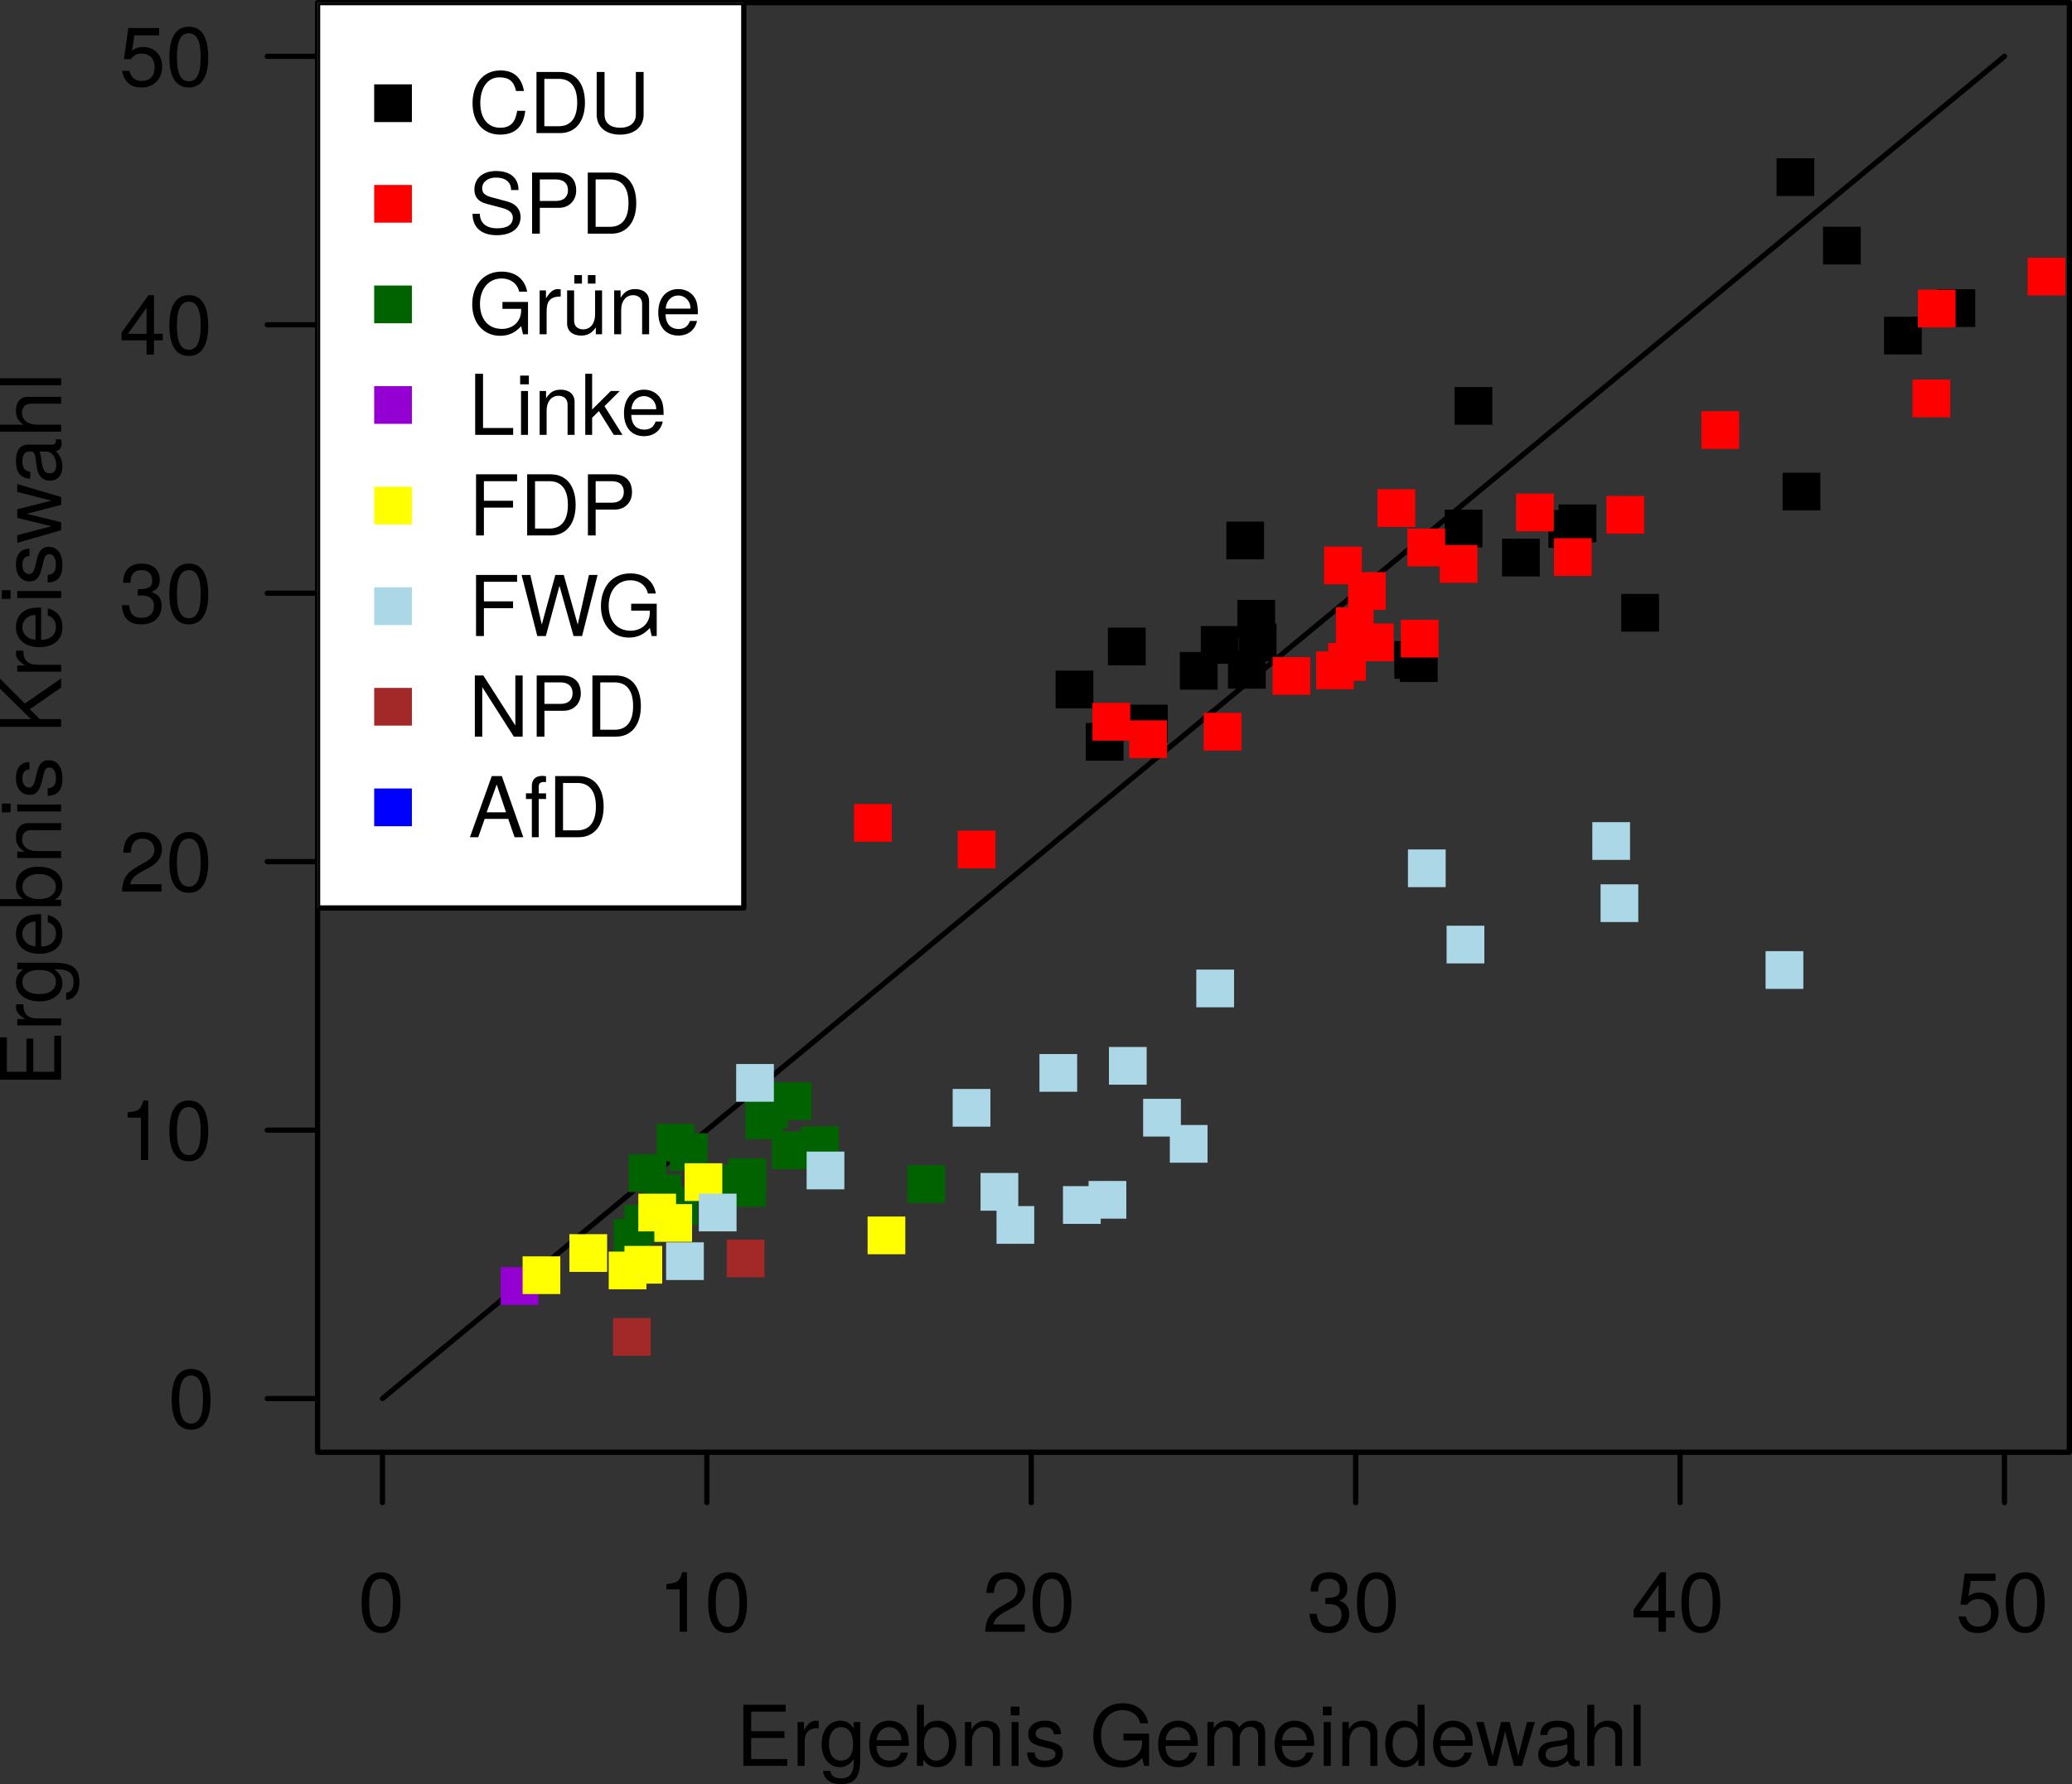
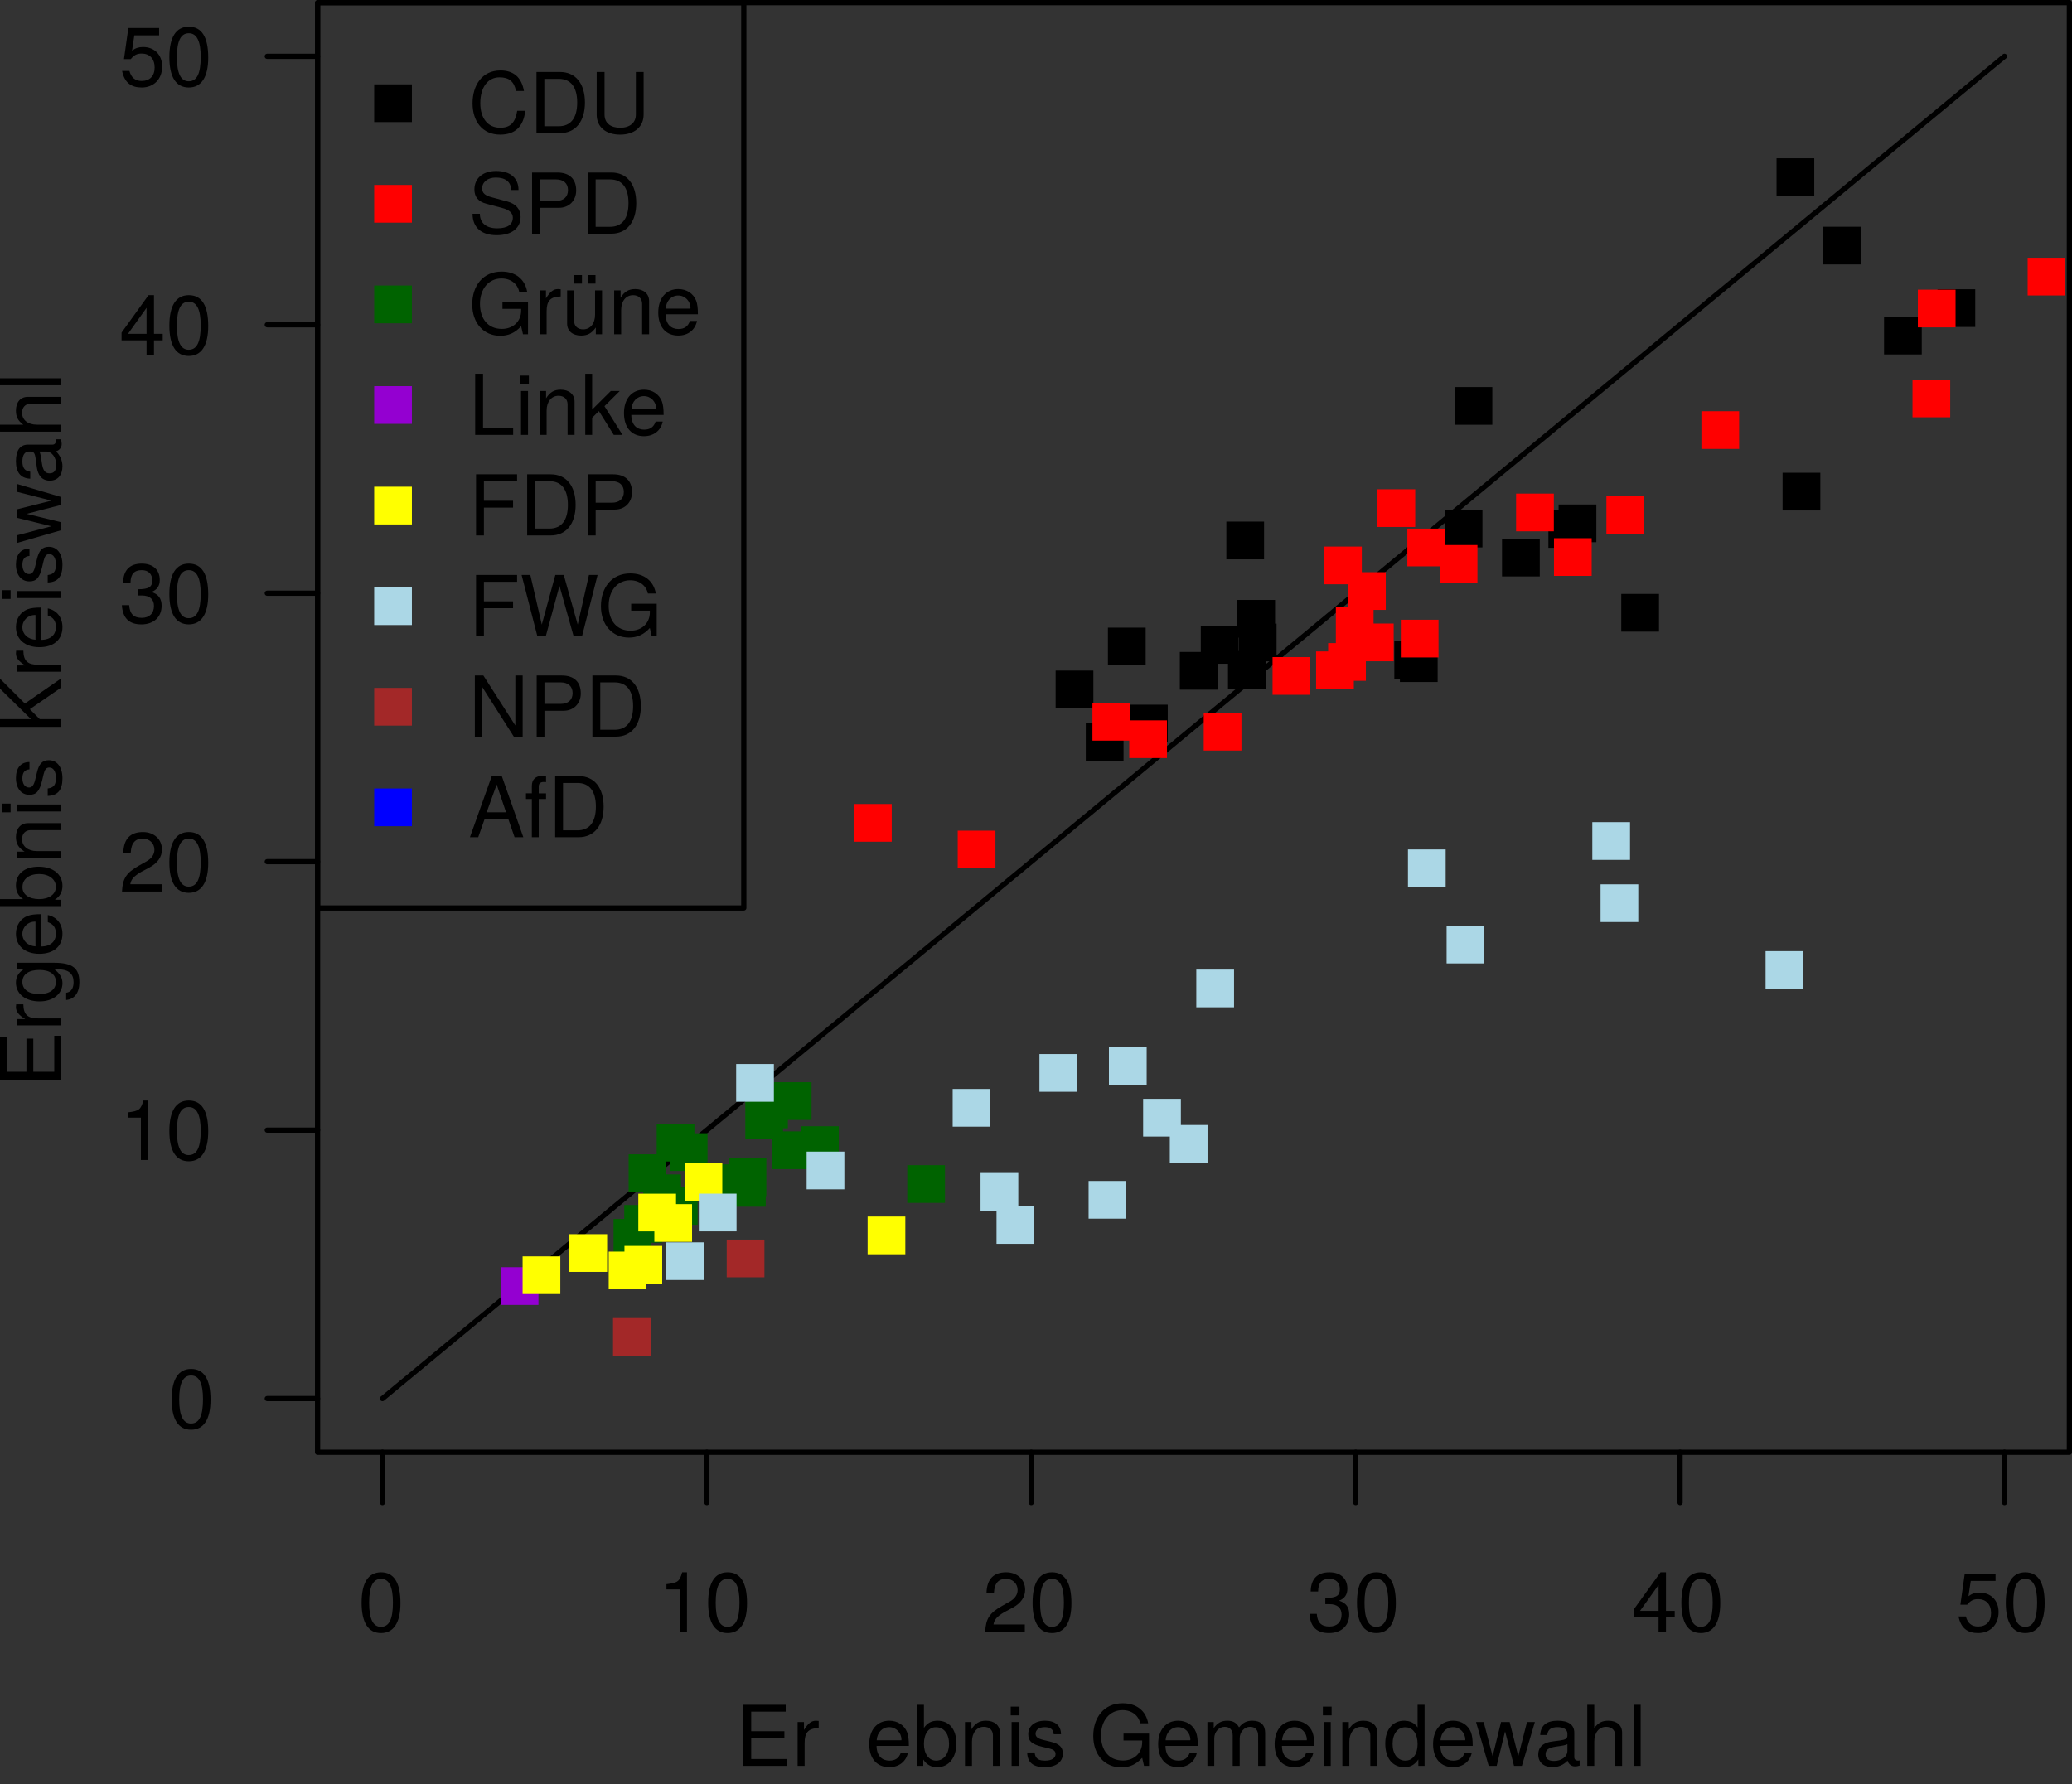
<svg xmlns="http://www.w3.org/2000/svg" xmlns:ns1="http://www.inkscape.org/namespaces/inkscape" xmlns:ns2="http://sodipodi.sourceforge.net/DTD/sodipodi-0.dtd" xmlns:xlink="http://www.w3.org/1999/xlink" width="296.549pt" height="255.403pt" viewBox="0 0 296.549 255.403" version="1.1" id="svg2" ns1:version="0.91 r13725" ns2:docname="LDKgemkreis2016.svg">
  <rect x="0" y="0" width="296.549" height="255.403" fill="#333333" stroke="none" />
  <ns2:namedview pagecolor="#ffffff" bordercolor="#666666" borderopacity="1" objecttolerance="10" gridtolerance="10" guidetolerance="10" ns1:pageopacity="0" ns1:pageshadow="2" ns1:window-width="1366" ns1:window-height="719" id="namedview816" showgrid="false" fit-margin-top="0" fit-margin-left="0" fit-margin-right="0" fit-margin-bottom="0" ns1:zoom="1.2823529" ns1:cx="195.51587" ns1:cy="180.08374" ns1:window-x="0" ns1:window-y="0" ns1:window-maximized="1" ns1:current-layer="svg2" />
  <defs id="defs4">
    <g id="g6">
      <symbol overflow="visible" id="glyph0-0" style="overflow:visible">
        <path style="stroke:none" d="" id="path9" ns1:connector-curvature="0" />
      </symbol>
      <symbol overflow="visible" id="glyph0-1" style="overflow:visible">
        <path style="stroke:none" d="m 6.078,-4.094 c 0,-2.953 -0.938,-4.422 -2.781,-4.422 -1.828,0 -2.781,1.5 -2.781,4.359 0,2.859 0.953,4.344 2.781,4.344 1.797,0 2.781,-1.484 2.781,-4.281 z M 5,-4.188 c 0,2.406 -0.547,3.484 -1.719,3.484 -1.125,0 -1.688,-1.125 -1.688,-3.453 0,-2.328 0.562,-3.422 1.703,-3.422 C 4.438,-7.578 5,-6.469 5,-4.188 Z m 0,0" id="path12" ns1:connector-curvature="0" />
      </symbol>
      <symbol overflow="visible" id="glyph0-2" style="overflow:visible">
        <path style="stroke:none" d="m 4.156,0 0,-8.516 -0.688,0 c -0.375,1.312 -0.609,1.5 -2.25,1.703 l 0,0.75 1.891,0 0,6.062 z m 0,0" id="path15" ns1:connector-curvature="0" />
      </symbol>
      <symbol overflow="visible" id="glyph0-3" style="overflow:visible">
        <path style="stroke:none" d="m 6.125,-6.016 c 0,-1.438 -1.109,-2.5 -2.719,-2.5 -1.734,0 -2.75,0.891 -2.812,2.953 l 1.062,0 c 0.078,-1.422 0.672,-2.016 1.719,-2.016 0.953,0 1.672,0.672 1.672,1.594 0,0.672 -0.391,1.25 -1.141,1.672 l -1.109,0.625 C 1.016,-2.672 0.5,-1.875 0.406,0 l 5.672,0 0,-1.047 -4.484,0 c 0.109,-0.688 0.5,-1.141 1.531,-1.75 L 4.328,-3.438 C 5.516,-4.078 6.125,-4.969 6.125,-6.016 Z m 0,0" id="path18" ns1:connector-curvature="0" />
      </symbol>
      <symbol overflow="visible" id="glyph0-4" style="overflow:visible">
        <path style="stroke:none" d="M 6.078,-2.469 C 6.078,-3.5 5.656,-4.109 4.625,-4.453 c 0.797,-0.312 1.188,-0.859 1.188,-1.719 0,-1.453 -0.969,-2.344 -2.578,-2.344 -1.719,0 -2.641,0.938 -2.672,2.75 l 1.062,0 c 0.016,-1.25 0.531,-1.812 1.609,-1.812 0.938,0 1.5,0.547 1.5,1.453 0,0.906 -0.391,1.281 -2.078,1.281 l 0,0.891 0.578,0 c 1.156,0 1.75,0.547 1.75,1.5 0,1.062 -0.656,1.703 -1.75,1.703 -1.156,0 -1.719,-0.578 -1.797,-1.812 l -1.047,0 c 0.125,1.891 1.062,2.75 2.797,2.75 1.75,0 2.891,-1.047 2.891,-2.656 z m 0,0" id="path21" ns1:connector-curvature="0" />
      </symbol>
      <symbol overflow="visible" id="glyph0-5" style="overflow:visible">
        <path style="stroke:none" d="m 6.234,-2.047 0,-0.938 -1.25,0 0,-5.531 -0.781,0 -3.859,5.359 0,1.109 3.578,0 0,2.047 1.062,0 0,-2.047 z m -2.312,-0.938 -2.656,0 2.656,-3.719 z m 0,0" id="path24" ns1:connector-curvature="0" />
      </symbol>
      <symbol overflow="visible" id="glyph0-6" style="overflow:visible">
        <path style="stroke:none" d="m 6.156,-2.812 c 0,-1.688 -1.109,-2.797 -2.75,-2.797 -0.594,0 -1.078,0.156 -1.562,0.516 l 0.328,-2.188 3.547,0 0,-1.047 -4.406,0 -0.625,4.453 0.969,0 c 0.484,-0.594 0.906,-0.797 1.562,-0.797 1.141,0 1.859,0.734 1.859,2 0,1.219 -0.703,1.922 -1.859,1.922 -0.922,0 -1.484,-0.469 -1.75,-1.438 l -1.047,0 c 0.344,1.703 1.312,2.375 2.812,2.375 1.719,0 2.922,-1.203 2.922,-3 z m 0,0" id="path27" ns1:connector-curvature="0" />
      </symbol>
      <symbol overflow="visible" id="glyph0-7" style="overflow:visible">
        <path style="stroke:none" d="m 7.359,0 0,-0.984 -5.156,0 0,-3 4.75,0 0,-0.984 -4.75,0 0,-2.797 4.938,0 0,-0.984 -6.062,0 0,8.75 z m 0,0" id="path30" ns1:connector-curvature="0" />
      </symbol>
      <symbol overflow="visible" id="glyph0-8" style="overflow:visible">
        <path style="stroke:none" d="m 3.859,-5.406 0,-1.031 C 3.688,-6.453 3.594,-6.469 3.469,-6.469 c -0.656,0 -1.141,0.391 -1.719,1.328 l 0,-1.141 -0.906,0 0,6.281 1,0 0,-3.266 c 0,-1.422 0.453,-2.125 2.016,-2.141 z m 0,0" id="path33" ns1:connector-curvature="0" />
      </symbol>
      <symbol overflow="visible" id="glyph0-9" style="overflow:visible">
-         <path style="stroke:none" d="m 5.875,-1.031 0,-5.25 -0.938,0 0,0.906 c -0.5,-0.75 -1.109,-1.094 -1.906,-1.094 -1.609,0 -2.688,1.344 -2.688,3.391 0,1.969 1.125,3.266 2.594,3.266 0.797,0 1.344,-0.344 2,-1.141 l 0,0.422 c 0,1.672 -0.672,2.312 -1.844,2.312 -0.797,0 -1.406,-0.297 -1.516,-1.062 l -1.031,0 c 0.109,1.188 1.031,1.891 2.516,1.891 1.969,0 2.812,-0.875 2.812,-3.641 z M 4.844,-3.109 c 0,1.5 -0.641,2.359 -1.703,2.359 -1.094,0 -1.75,-0.875 -1.75,-2.391 0,-1.516 0.672,-2.406 1.734,-2.406 1.094,0 1.719,0.922 1.719,2.438 z m 0,0" id="path36" ns1:connector-curvature="0" />
-       </symbol>
+         </symbol>
      <symbol overflow="visible" id="glyph0-10" style="overflow:visible">
        <path style="stroke:none" d="m 6.156,-2.859 c 0,-0.906 -0.078,-1.484 -0.25,-1.953 C 5.5,-5.844 4.531,-6.469 3.359,-6.469 c -1.75,0 -2.875,1.297 -2.875,3.359 0,2.062 1.094,3.297 2.859,3.297 1.438,0 2.422,-0.828 2.688,-2.094 l -1.016,0 C 4.734,-1.078 4.172,-0.75 3.375,-0.75 2.328,-0.75 1.547,-1.422 1.531,-2.859 Z M 5.094,-3.75 c 0,0 0,0.047 -0.016,0.078 l -3.531,0 c 0.078,-1.109 0.797,-1.875 1.797,-1.875 0.984,0 1.75,0.812 1.75,1.797 z m 0,0" id="path39" ns1:connector-curvature="0" />
      </symbol>
      <symbol overflow="visible" id="glyph0-11" style="overflow:visible">
        <path style="stroke:none" d="m 6.281,-3.219 c 0,-2.031 -1.031,-3.25 -2.688,-3.25 -0.875,0 -1.484,0.328 -1.953,1.031 l 0,-3.312 -1,0 0,8.75 0.906,0 0,-0.906 c 0.484,0.734 1.109,1.094 2,1.094 1.656,0 2.734,-1.359 2.734,-3.406 z m -1.047,0.062 c 0,1.422 -0.75,2.406 -1.844,2.406 -1.047,0 -1.75,-0.969 -1.75,-2.391 0,-1.484 0.703,-2.438 1.75,-2.391 1.125,0 1.844,0.969 1.844,2.375 z m 0,0" id="path42" ns1:connector-curvature="0" />
      </symbol>
      <symbol overflow="visible" id="glyph0-12" style="overflow:visible">
        <path style="stroke:none" d="m 5.844,0 0,-4.75 c 0,-1.047 -0.781,-1.719 -1.984,-1.719 -0.938,0 -1.547,0.359 -2.094,1.234 l 0,-1.047 -0.922,0 0,6.281 1,0 0,-3.469 c 0,-1.281 0.688,-2.125 1.703,-2.125 0.797,0 1.297,0.484 1.297,1.234 L 4.844,0 Z m 0,0" id="path45" ns1:connector-curvature="0" />
      </symbol>
      <symbol overflow="visible" id="glyph0-13" style="overflow:visible">
        <path style="stroke:none" d="m 1.844,0 0,-6.281 -1,0 0,6.281 z m 0.125,-7.234 0,-1.25 -1.25,0 0,1.25 z m 0,0" id="path48" ns1:connector-curvature="0" />
      </symbol>
      <symbol overflow="visible" id="glyph0-14" style="overflow:visible">
        <path style="stroke:none" d="m 5.516,-1.766 c 0,-0.938 -0.531,-1.406 -1.781,-1.703 l -0.969,-0.234 c -0.812,-0.188 -1.156,-0.453 -1.156,-0.891 0,-0.578 0.516,-0.953 1.328,-0.953 0.812,0 1.234,0.344 1.266,1.016 l 1.047,0 c 0,-1.234 -0.828,-1.938 -2.281,-1.938 -1.453,0 -2.406,0.75 -2.406,1.922 0,0.984 0.5,1.453 2,1.812 l 0.922,0.219 C 4.188,-2.344 4.469,-2.141 4.469,-1.688 4.469,-1.094 3.875,-0.75 3,-0.75 2.094,-0.75 1.594,-0.953 1.469,-1.922 l -1.062,0 C 0.453,-0.469 1.266,0.188 2.922,0.188 c 1.578,0 2.594,-0.734 2.594,-1.953 z m 0,0" id="path51" ns1:connector-curvature="0" />
      </symbol>
      <symbol overflow="visible" id="glyph0-15" style="overflow:visible">
        <path style="stroke:none" d="" id="path54" ns1:connector-curvature="0" />
      </symbol>
      <symbol overflow="visible" id="glyph0-16" style="overflow:visible">
        <path style="stroke:none" d="m 8.516,0 0,-4.625 -3.656,0 0,0.984 2.672,0 0,0.25 c 0,1.547 -1.156,2.625 -2.75,2.625 -1.984,0 -3.141,-1.438 -3.141,-3.578 0,-2.141 1.234,-3.641 3.078,-3.641 1.328,0 2.297,0.766 2.531,1.891 l 1.141,0 c -0.312,-1.781 -1.656,-2.875 -3.656,-2.875 -2.688,0 -4.203,2.062 -4.203,4.688 0,2.688 1.641,4.5 4,4.5 1.188,0 2.141,-0.422 3,-1.375 L 7.797,0 Z m 0,0" id="path57" ns1:connector-curvature="0" />
      </symbol>
      <symbol overflow="visible" id="glyph0-17" style="overflow:visible">
        <path style="stroke:none" d="m 9.125,0 0,-4.719 c 0,-1.125 -0.625,-1.75 -1.812,-1.75 -0.828,0 -1.344,0.25 -1.922,0.953 -0.375,-0.672 -0.875,-0.953 -1.688,-0.953 -0.844,0 -1.406,0.312 -1.938,1.062 l 0,-0.875 -0.906,0 0,6.281 0.984,0 0,-3.953 c 0,-0.906 0.672,-1.641 1.484,-1.641 0.734,0 1.156,0.453 1.156,1.266 l 0,4.328 1,0 0,-3.953 c 0,-0.906 0.672,-1.641 1.484,-1.641 0.734,0 1.156,0.469 1.156,1.266 L 8.125,0 Z m 0,0" id="path60" ns1:connector-curvature="0" />
      </symbol>
      <symbol overflow="visible" id="glyph0-18" style="overflow:visible">
        <path style="stroke:none" d="m 5.938,0 0,-8.75 -1,0 0,3.25 C 4.531,-6.125 3.859,-6.469 3.016,-6.469 1.375,-6.469 0.312,-5.203 0.312,-3.203 c 0,2.125 1.047,3.391 2.734,3.391 0.859,0 1.469,-0.328 2,-1.109 l 0,0.922 z m -1,-3.125 c 0,1.453 -0.688,2.375 -1.75,2.375 -1.094,0 -1.828,-0.938 -1.828,-2.391 0,-1.469 0.734,-2.391 1.828,-2.391 1.078,0 1.75,0.953 1.75,2.406 z m 0,0" id="path63" ns1:connector-curvature="0" />
      </symbol>
      <symbol overflow="visible" id="glyph0-19" style="overflow:visible">
        <path style="stroke:none" d="m 8.5,-6.281 -1.125,0 -1.25,4.891 -1.234,-4.891 -1.234,0 -1.203,4.891 -1.281,-4.891 -1.094,0 L 1.891,0 3.031,0 4.234,-4.938 5.516,0 l 1.125,0 z m 0,0" id="path66" ns1:connector-curvature="0" />
      </symbol>
      <symbol overflow="visible" id="glyph0-20" style="overflow:visible">
        <path style="stroke:none" d="m 6.422,-0.031 0,-0.75 C 6.312,-0.75 6.266,-0.75 6.203,-0.75 5.859,-0.75 5.656,-0.938 5.656,-1.25 l 0,-3.5 c 0,-1.125 -0.812,-1.719 -2.359,-1.719 -1.516,0 -2.453,0.594 -2.516,2.047 l 1,0 c 0.094,-0.781 0.547,-1.125 1.484,-1.125 0.891,0 1.406,0.344 1.406,0.938 l 0,0.266 c 0,0.422 -0.25,0.594 -1.047,0.703 -1.422,0.172 -1.641,0.219 -2.016,0.375 C 0.875,-2.969 0.5,-2.406 0.5,-1.625 c 0,1.141 0.797,1.812 2.062,1.812 0.812,0 1.594,-0.344 2.141,-0.938 0.109,0.484 0.547,0.828 1.031,0.828 0.203,0 0.359,-0.016 0.688,-0.109 z m -1.75,-2.141 c 0,0.906 -0.922,1.469 -1.891,1.469 -0.781,0 -1.234,-0.266 -1.234,-0.953 0,-0.656 0.438,-0.953 1.516,-1.109 1.047,-0.141 1.266,-0.188 1.609,-0.344 z m 0,0" id="path69" ns1:connector-curvature="0" />
      </symbol>
      <symbol overflow="visible" id="glyph0-21" style="overflow:visible">
        <path style="stroke:none" d="m 5.828,0 0,-4.75 c 0,-1.062 -0.75,-1.719 -1.969,-1.719 -0.891,0 -1.438,0.281 -2.016,1.047 l 0,-3.328 -1,0 0,8.75 1,0 0,-3.469 c 0,-1.281 0.672,-2.125 1.703,-2.125 0.703,0 1.297,0.406 1.297,1.234 L 4.844,0 Z m 0,0" id="path72" ns1:connector-curvature="0" />
      </symbol>
      <symbol overflow="visible" id="glyph0-22" style="overflow:visible">
        <path style="stroke:none" d="m 1.812,0 0,-8.75 -1,0 0,8.75 z m 0,0" id="path75" ns1:connector-curvature="0" />
      </symbol>
      <symbol overflow="visible" id="glyph0-23" style="overflow:visible">
        <path style="stroke:none" d="m 8.125,-3.188 -1.156,0 c -0.266,1.656 -0.953,2.422 -2.438,2.422 -1.734,0 -2.844,-1.328 -2.844,-3.516 0,-2.25 1.062,-3.703 2.75,-3.703 1.375,0 2.094,0.609 2.359,1.953 l 1.141,0 c -0.344,-1.922 -1.453,-2.938 -3.359,-2.938 -2.656,0 -4,2.141 -4,4.703 0,2.547 1.375,4.484 3.953,4.484 2.125,0 3.328,-1.125 3.594,-3.406 z m 0,0" id="path78" ns1:connector-curvature="0" />
      </symbol>
      <symbol overflow="visible" id="glyph0-24" style="overflow:visible">
        <path style="stroke:none" d="M 8,-4.375 C 8,-7.094 6.656,-8.75 4.438,-8.75 l -3.375,0 0,8.75 3.375,0 C 6.641,0 8,-1.656 8,-4.375 Z m -1.109,0 c 0,2.219 -0.922,3.391 -2.641,3.391 l -2.062,0 0,-6.781 2.062,0 c 1.719,0 2.641,1.172 2.641,3.391 z m 0,0" id="path81" ns1:connector-curvature="0" />
      </symbol>
      <symbol overflow="visible" id="glyph0-25" style="overflow:visible">
        <path style="stroke:none" d="m 7.734,-2.656 0,-6.094 -1.109,0 0,6.094 c 0,1.172 -0.859,1.891 -2.25,1.891 -1.312,0 -2.234,-0.625 -2.234,-1.891 l 0,-6.094 -1.125,0 0,6.094 c 0,1.766 1.281,2.875 3.359,2.875 2.047,0 3.359,-1.125 3.359,-2.875 z m 0,0" id="path84" ns1:connector-curvature="0" />
      </symbol>
      <symbol overflow="visible" id="glyph0-26" style="overflow:visible">
        <path style="stroke:none" d="m 7.453,-2.406 c 0,-1.078 -0.672,-1.859 -1.859,-2.188 L 3.391,-5.188 c -1.047,-0.266 -1.438,-0.625 -1.438,-1.297 0,-0.891 0.781,-1.547 1.953,-1.547 1.391,0 2.188,0.641 2.188,1.781 l 1.062,0 c 0,-1.719 -1.188,-2.719 -3.203,-2.719 -1.922,0 -3.109,1.062 -3.109,2.641 0,1.078 0.562,1.75 1.719,2.047 l 2.172,0.578 c 1.094,0.281 1.609,0.734 1.609,1.406 0,0.969 -0.734,1.531 -2.234,1.531 -1.656,0 -2.484,-0.828 -2.484,-2.078 l -1.047,0 c 0,2.062 1.391,3.062 3.453,3.062 2.219,0 3.422,-1.062 3.422,-2.625 z m 0,0" id="path87" ns1:connector-curvature="0" />
      </symbol>
      <symbol overflow="visible" id="glyph0-27" style="overflow:visible">
        <path style="stroke:none" d="M 7.406,-6.188 C 7.406,-7.828 6.438,-8.75 4.703,-8.75 l -3.609,0 0,8.75 1.109,0 0,-3.703 2.75,0 c 1.438,0 2.453,-1.031 2.453,-2.484 z M 6.234,-6.234 c 0,0.969 -0.625,1.547 -1.703,1.547 l -2.328,0 0,-3.078 2.328,0 c 1.078,0 1.703,0.578 1.703,1.531 z m 0,0" id="path90" ns1:connector-curvature="0" />
      </symbol>
      <symbol overflow="visible" id="glyph0-28" style="overflow:visible">
        <path style="stroke:none" d="m 5.781,0 0,-6.281 -1,0 0,3.469 c 0,1.281 -0.672,2.109 -1.703,2.109 -0.797,0 -1.297,-0.469 -1.297,-1.234 l 0,-4.344 -1,0 0,4.75 c 0,1.047 0.781,1.719 2,1.719 0.922,0 1.516,-0.328 2.109,-1.156 l 0,0.969 z m -2.875,-7.25 0,-1.219 -1.094,0 0,1.219 z m 1.938,0 0,-1.219 -1.094,0 0,1.219 z m 0,0" id="path93" ns1:connector-curvature="0" />
      </symbol>
      <symbol overflow="visible" id="glyph0-29" style="overflow:visible">
        <path style="stroke:none" d="m 6.391,0 0,-0.984 -4.312,0 0,-7.766 -1.125,0 0,8.75 z m 0,0" id="path96" ns1:connector-curvature="0" />
      </symbol>
      <symbol overflow="visible" id="glyph0-30" style="overflow:visible">
        <path style="stroke:none" d="m 6.031,0 -2.578,-4.109 2.188,-2.172 -1.281,0 -2.672,2.656 0,-5.125 -0.984,0 0,8.75 0.984,0 0,-2.453 L 2.656,-3.406 4.781,0 Z m 0,0" id="path99" ns1:connector-curvature="0" />
      </symbol>
      <symbol overflow="visible" id="glyph0-31" style="overflow:visible">
        <path style="stroke:none" d="m 6.953,-7.766 0,-0.984 -5.875,0 0,8.75 1.125,0 0,-3.984 4.172,0 0,-0.984 -4.172,0 0,-2.797 z m 0,0" id="path102" ns1:connector-curvature="0" />
      </symbol>
      <symbol overflow="visible" id="glyph0-32" style="overflow:visible">
        <path style="stroke:none" d="m 11.141,-8.75 -1.234,0 -1.609,7.109 -2,-7.109 -1.203,0 -1.938,7.109 L 1.516,-8.75 l -1.25,0 2.25,8.75 1.219,0 L 5.688,-7.188 7.703,0 8.922,0 Z m 0,0" id="path105" ns1:connector-curvature="0" />
      </symbol>
      <symbol overflow="visible" id="glyph0-33" style="overflow:visible">
        <path style="stroke:none" d="m 7.75,0 0,-8.75 -1.047,0 0,7.156 L 2.125,-8.75 l -1.219,0 0,8.75 1.062,0 0,-7.094 L 6.484,0 Z m 0,0" id="path108" ns1:connector-curvature="0" />
      </symbol>
      <symbol overflow="visible" id="glyph0-34" style="overflow:visible">
        <path style="stroke:none" d="m 7.844,0 -3.078,-8.75 -1.438,0 -3.125,8.75 1.188,0 0.922,-2.625 3.375,0 L 6.594,0 Z M 5.375,-3.562 l -2.781,0 1.438,-3.984 z m 0,0" id="path111" ns1:connector-curvature="0" />
      </symbol>
      <symbol overflow="visible" id="glyph0-35" style="overflow:visible">
        <path style="stroke:none" d="m 3.094,-5.469 0,-0.812 -1.047,0 0,-0.984 c 0,-0.422 0.25,-0.641 0.703,-0.641 0.078,0 0.125,0 0.344,0.016 l 0,-0.828 C 2.875,-8.766 2.734,-8.781 2.531,-8.781 1.609,-8.781 1.062,-8.25 1.062,-7.359 l 0,1.078 -0.844,0 0,0.812 0.844,0 0,5.469 0.984,0 0,-5.469 z m 0,0" id="path114" ns1:connector-curvature="0" />
      </symbol>
      <symbol overflow="visible" id="glyph1-0" style="overflow:visible">
        <path style="stroke:none" d="" id="path117" ns1:connector-curvature="0" />
      </symbol>
      <symbol overflow="visible" id="glyph1-1" style="overflow:visible">
        <path style="stroke:none" d="m 0,-7.359 -0.984,0 0,5.156 -3,0 0,-4.75 -0.984,0 0,4.75 -2.797,0 0,-4.938 -0.984,0 0,6.062 8.75,0 z m 0,0" id="path120" ns1:connector-curvature="0" />
      </symbol>
      <symbol overflow="visible" id="glyph1-2" style="overflow:visible">
        <path style="stroke:none" d="m -5.406,-3.859 -1.031,0 c -0.016,0.172 -0.031,0.266 -0.031,0.391 0,0.656 0.391,1.141 1.328,1.719 l -1.141,0 0,0.906 6.281,0 0,-1 -3.266,0 c -1.422,0 -2.125,-0.453 -2.141,-2.016 z m 0,0" id="path123" ns1:connector-curvature="0" />
      </symbol>
      <symbol overflow="visible" id="glyph1-3" style="overflow:visible">
        <path style="stroke:none" d="m -1.031,-5.875 -5.25,0 0,0.938 0.906,0 c -0.75,0.5 -1.094,1.109 -1.094,1.906 0,1.609 1.344,2.688 3.391,2.688 1.969,0 3.266,-1.125 3.266,-2.594 0,-0.797 -0.344,-1.344 -1.141,-2 l 0.422,0 c 1.672,0 2.312,0.672 2.312,1.844 0,0.797 -0.297,1.406 -1.062,1.516 l 0,1.031 c 1.188,-0.109 1.891,-1.031 1.891,-2.516 0,-1.969 -0.875,-2.812 -3.641,-2.812 z m -2.078,1.031 c 1.5,0 2.359,0.641 2.359,1.703 0,1.094 -0.875,1.75 -2.391,1.75 -1.516,0 -2.406,-0.672 -2.406,-1.734 0,-1.094 0.922,-1.719 2.438,-1.719 z m 0,0" id="path126" ns1:connector-curvature="0" />
      </symbol>
      <symbol overflow="visible" id="glyph1-4" style="overflow:visible">
        <path style="stroke:none" d="m -2.859,-6.156 c -0.906,0 -1.484,0.078 -1.953,0.25 -1.031,0.406 -1.656,1.375 -1.656,2.547 0,1.75 1.297,2.875 3.359,2.875 2.062,0 3.297,-1.094 3.297,-2.859 0,-1.438 -0.828,-2.422 -2.094,-2.688 l 0,1.016 c 0.828,0.281 1.156,0.844 1.156,1.641 0,1.047 -0.672,1.828 -2.109,1.844 z M -3.75,-5.094 c 0,0 0.047,0 0.078,0.016 l 0,3.531 c -1.109,-0.078 -1.875,-0.797 -1.875,-1.797 0,-0.984 0.812,-1.75 1.797,-1.75 z m 0,0" id="path129" ns1:connector-curvature="0" />
      </symbol>
      <symbol overflow="visible" id="glyph1-5" style="overflow:visible">
        <path style="stroke:none" d="m -3.219,-6.281 c -2.031,0 -3.25,1.031 -3.25,2.688 0,0.875 0.328,1.484 1.031,1.953 l -3.312,0 0,1 8.75,0 0,-0.906 -0.906,0 c 0.734,-0.484 1.094,-1.109 1.094,-2 0,-1.656 -1.359,-2.734 -3.406,-2.734 z m 0.062,1.047 c 1.422,0 2.406,0.75 2.406,1.844 0,1.047 -0.969,1.75 -2.391,1.75 -1.484,0 -2.438,-0.703 -2.391,-1.75 0,-1.125 0.969,-1.844 2.375,-1.844 z m 0,0" id="path132" ns1:connector-curvature="0" />
      </symbol>
      <symbol overflow="visible" id="glyph1-6" style="overflow:visible">
        <path style="stroke:none" d="m 0,-5.844 -4.75,0 c -1.047,0 -1.719,0.781 -1.719,1.984 0,0.938 0.359,1.547 1.234,2.094 l -1.047,0 0,0.922 6.281,0 0,-1 -3.469,0 c -1.281,0 -2.125,-0.688 -2.125,-1.703 0,-0.797 0.484,-1.297 1.234,-1.297 l 4.359,0 z m 0,0" id="path135" ns1:connector-curvature="0" />
      </symbol>
      <symbol overflow="visible" id="glyph1-7" style="overflow:visible">
        <path style="stroke:none" d="m 0,-1.844 -6.281,0 0,1 6.281,0 z m -7.234,-0.125 -1.25,0 0,1.25 1.25,0 z m 0,0" id="path138" ns1:connector-curvature="0" />
      </symbol>
      <symbol overflow="visible" id="glyph1-8" style="overflow:visible">
        <path style="stroke:none" d="m -1.766,-5.516 c -0.938,0 -1.406,0.531 -1.703,1.781 l -0.234,0.969 c -0.188,0.812 -0.453,1.156 -0.891,1.156 -0.578,0 -0.953,-0.516 -0.953,-1.328 0,-0.812 0.344,-1.234 1.016,-1.266 l 0,-1.047 c -1.234,0 -1.938,0.828 -1.938,2.281 0,1.453 0.75,2.406 1.922,2.406 0.984,0 1.453,-0.5 1.812,-2 l 0.219,-0.922 c 0.172,-0.703 0.375,-0.984 0.828,-0.984 0.594,0 0.938,0.594 0.938,1.469 0,0.906 -0.203,1.406 -1.172,1.531 l 0,1.062 C -0.469,-0.453 0.188,-1.266 0.188,-2.922 c 0,-1.578 -0.734,-2.594 -1.953,-2.594 z m 0,0" id="path141" ns1:connector-curvature="0" />
      </symbol>
      <symbol overflow="visible" id="glyph1-9" style="overflow:visible">
        <path style="stroke:none" d="" id="path144" ns1:connector-curvature="0" />
      </symbol>
      <symbol overflow="visible" id="glyph1-10" style="overflow:visible">
        <path style="stroke:none" d="m 0,-7.891 -5.188,3.594 -3.562,-3.562 0,1.438 4.438,4.359 -4.438,0 0,1.109 8.75,0 0,-1.109 -3.062,0 L -4.484,-3.484 0,-6.578 Z m 0,0" id="path147" ns1:connector-curvature="0" />
      </symbol>
      <symbol overflow="visible" id="glyph1-11" style="overflow:visible">
        <path style="stroke:none" d="m -6.281,-8.5 0,1.125 4.891,1.25 -4.891,1.234 0,1.234 4.891,1.203 -4.891,1.281 0,1.094 L 0,-1.891 0,-3.031 -4.938,-4.234 0,-5.516 l 0,-1.125 z m 0,0" id="path150" ns1:connector-curvature="0" />
      </symbol>
      <symbol overflow="visible" id="glyph1-12" style="overflow:visible">
        <path style="stroke:none" d="m -0.031,-6.422 -0.75,0 C -0.75,-6.312 -0.75,-6.266 -0.75,-6.203 c 0,0.344 -0.188,0.547 -0.5,0.547 l -3.5,0 c -1.125,0 -1.719,0.812 -1.719,2.359 0,1.516 0.594,2.453 2.047,2.516 l 0,-1 c -0.781,-0.094 -1.125,-0.547 -1.125,-1.484 0,-0.891 0.344,-1.406 0.938,-1.406 l 0.266,0 c 0.422,0 0.594,0.25 0.703,1.047 0.172,1.422 0.219,1.641 0.375,2.016 C -2.969,-0.875 -2.406,-0.5 -1.625,-0.5 c 1.141,0 1.812,-0.797 1.812,-2.062 0,-0.812 -0.344,-1.594 -0.938,-2.141 0.484,-0.109 0.828,-0.547 0.828,-1.031 0,-0.203 -0.016,-0.359 -0.109,-0.688 z m -2.141,1.75 c 0.906,0 1.469,0.922 1.469,1.891 0,0.781 -0.266,1.234 -0.953,1.234 -0.656,0 -0.953,-0.438 -1.109,-1.516 -0.141,-1.047 -0.188,-1.266 -0.344,-1.609 z m 0,0" id="path153" ns1:connector-curvature="0" />
      </symbol>
      <symbol overflow="visible" id="glyph1-13" style="overflow:visible">
        <path style="stroke:none" d="m 0,-5.828 -4.75,0 c -1.062,0 -1.719,0.75 -1.719,1.969 0,0.891 0.281,1.438 1.047,2.016 l -3.328,0 0,1 8.75,0 0,-1 -3.469,0 c -1.281,0 -2.125,-0.672 -2.125,-1.703 0,-0.703 0.406,-1.297 1.234,-1.297 l 4.359,0 z m 0,0" id="path156" ns1:connector-curvature="0" />
      </symbol>
      <symbol overflow="visible" id="glyph1-14" style="overflow:visible">
        <path style="stroke:none" d="m 0,-1.812 -8.75,0 0,1 8.75,0 z m 0,0" id="path159" ns1:connector-curvature="0" />
      </symbol>
    </g>
    <clipPath id="clip1">
      <path d="M 59.039,59.039 121,59.039 121,189 59.039,189 Z m 0,0" id="path162" ns1:connector-curvature="0" />
    </clipPath>
    <clipPath id="clip2">
      <path d="M 59.039,59.039 121,59.039 121,190 59.039,190 Z m 0,0" id="path165" ns1:connector-curvature="0" />
    </clipPath>
  </defs>
  <path ns1:connector-curvature="0" id="path268" d="m 45.452,207.895 250.723,0 0,-207.52 -250.723,0 0,207.52" style="fill:none;stroke:#000000;stroke-width:0.75;stroke-linecap:round;stroke-linejoin:round;stroke-miterlimit:10;stroke-opacity:1" />
  <path ns1:connector-curvature="0" id="path170" d="M 54.737,200.211 286.885,8.062" style="fill:none;stroke:#000000;stroke-width:0.75;stroke-linecap:round;stroke-linejoin:round;stroke-miterlimit:10;stroke-opacity:1" />
  <path ns1:connector-curvature="0" id="path174" d="m 54.737,207.895 0,7.203" style="fill:none;stroke:#000000;stroke-width:0.75;stroke-linecap:round;stroke-linejoin:round;stroke-miterlimit:10;stroke-opacity:1" />
  <path ns1:connector-curvature="0" id="path176" d="m 101.167,207.895 0,7.203" style="fill:none;stroke:#000000;stroke-width:0.75;stroke-linecap:round;stroke-linejoin:round;stroke-miterlimit:10;stroke-opacity:1" />
  <path ns1:connector-curvature="0" id="path178" d="m 147.596,207.895 0,7.203" style="fill:none;stroke:#000000;stroke-width:0.75;stroke-linecap:round;stroke-linejoin:round;stroke-miterlimit:10;stroke-opacity:1" />
  <path ns1:connector-curvature="0" id="path180" d="m 194.026,207.895 0,7.203" style="fill:none;stroke:#000000;stroke-width:0.75;stroke-linecap:round;stroke-linejoin:round;stroke-miterlimit:10;stroke-opacity:1" />
  <path ns1:connector-curvature="0" id="path182" d="m 240.456,207.895 0,7.203" style="fill:none;stroke:#000000;stroke-width:0.75;stroke-linecap:round;stroke-linejoin:round;stroke-miterlimit:10;stroke-opacity:1" />
  <path ns1:connector-curvature="0" id="path184" d="m 286.885,207.895 0,7.203" style="fill:none;stroke:#000000;stroke-width:0.75;stroke-linecap:round;stroke-linejoin:round;stroke-miterlimit:10;stroke-opacity:1" />
  <g id="g186" style="fill:#000000;fill-opacity:1" transform="translate(-13.587,-58.664)">
    <use height="100%" width="100%" id="use188" y="292.257" x="64.824" xlink:href="#glyph0-1" />
  </g>
  <g id="g190" style="fill:#000000;fill-opacity:1" transform="translate(-13.587,-58.664)">
    <use height="100%" width="100%" id="use192" y="292.257" x="107.754" xlink:href="#glyph0-2" />
    <use height="100%" width="100%" id="use194" y="292.257" x="114.426" xlink:href="#glyph0-1" />
  </g>
  <g id="g196" style="fill:#000000;fill-opacity:1" transform="translate(-13.587,-58.664)">
    <use height="100%" width="100%" id="use198" y="292.257" x="154.184" xlink:href="#glyph0-3" />
    <use height="100%" width="100%" id="use200" y="292.257" x="160.855" xlink:href="#glyph0-1" />
  </g>
  <g id="g202" style="fill:#000000;fill-opacity:1" transform="translate(-13.587,-58.664)">
    <use height="100%" width="100%" id="use204" y="292.257" x="200.613" xlink:href="#glyph0-4" />
    <use height="100%" width="100%" id="use206" y="292.257" x="207.285" xlink:href="#glyph0-1" />
  </g>
  <g id="g208" style="fill:#000000;fill-opacity:1" transform="translate(-13.587,-58.664)">
    <use height="100%" width="100%" id="use210" y="292.257" x="247.043" xlink:href="#glyph0-5" />
    <use height="100%" width="100%" id="use212" y="292.257" x="253.715" xlink:href="#glyph0-1" />
  </g>
  <g id="g214" style="fill:#000000;fill-opacity:1" transform="translate(-13.587,-58.664)">
    <use height="100%" width="100%" id="use216" y="292.257" x="293.473" xlink:href="#glyph0-6" />
    <use height="100%" width="100%" id="use218" y="292.257" x="300.145" xlink:href="#glyph0-1" />
  </g>
  <path ns1:connector-curvature="0" id="path222" d="m 45.452,200.211 -7.199,0" style="fill:none;stroke:#000000;stroke-width:0.75;stroke-linecap:round;stroke-linejoin:round;stroke-miterlimit:10;stroke-opacity:1" />
  <path ns1:connector-curvature="0" id="path224" d="m 45.452,161.781 -7.199,0" style="fill:none;stroke:#000000;stroke-width:0.75;stroke-linecap:round;stroke-linejoin:round;stroke-miterlimit:10;stroke-opacity:1" />
  <path ns1:connector-curvature="0" id="path226" d="m 45.452,123.352 -7.199,0" style="fill:none;stroke:#000000;stroke-width:0.75;stroke-linecap:round;stroke-linejoin:round;stroke-miterlimit:10;stroke-opacity:1" />
  <path ns1:connector-curvature="0" id="path228" d="m 45.452,84.922 -7.199,0" style="fill:none;stroke:#000000;stroke-width:0.75;stroke-linecap:round;stroke-linejoin:round;stroke-miterlimit:10;stroke-opacity:1" />
  <path ns1:connector-curvature="0" id="path230" d="m 45.452,46.492 -7.199,0" style="fill:none;stroke:#000000;stroke-width:0.75;stroke-linecap:round;stroke-linejoin:round;stroke-miterlimit:10;stroke-opacity:1" />
  <path ns1:connector-curvature="0" id="path232" d="m 45.452,8.062 -7.199,0" style="fill:none;stroke:#000000;stroke-width:0.75;stroke-linecap:round;stroke-linejoin:round;stroke-miterlimit:10;stroke-opacity:1" />
  <g id="g234" style="fill:#000000;fill-opacity:1" transform="translate(-13.587,-58.664)">
    <use height="100%" width="100%" id="use236" y="263.151" x="37.641" xlink:href="#glyph0-1" />
  </g>
  <g id="g238" style="fill:#000000;fill-opacity:1" transform="translate(-13.587,-58.664)">
    <use height="100%" width="100%" id="use240" y="224.722" x="30.641" xlink:href="#glyph0-2" />
    <use height="100%" width="100%" id="use242" y="224.722" x="37.312" xlink:href="#glyph0-1" />
  </g>
  <g id="g244" style="fill:#000000;fill-opacity:1" transform="translate(-13.587,-58.664)">
    <use height="100%" width="100%" id="use246" y="186.292" x="30.641" xlink:href="#glyph0-3" />
    <use height="100%" width="100%" id="use248" y="186.292" x="37.312" xlink:href="#glyph0-1" />
  </g>
  <g id="g250" style="fill:#000000;fill-opacity:1" transform="translate(-13.587,-58.664)">
    <use height="100%" width="100%" id="use252" y="147.862" x="30.641" xlink:href="#glyph0-4" />
    <use height="100%" width="100%" id="use254" y="147.862" x="37.312" xlink:href="#glyph0-1" />
  </g>
  <g id="g256" style="fill:#000000;fill-opacity:1" transform="translate(-13.587,-58.664)">
    <use height="100%" width="100%" id="use258" y="109.433" x="30.641" xlink:href="#glyph0-5" />
    <use height="100%" width="100%" id="use260" y="109.433" x="37.312" xlink:href="#glyph0-1" />
  </g>
  <g id="g262" style="fill:#000000;fill-opacity:1" transform="translate(-13.587,-58.664)">
    <use height="100%" width="100%" id="use264" y="71.003" x="30.641" xlink:href="#glyph0-6" />
    <use height="100%" width="100%" id="use266" y="71.003" x="37.312" xlink:href="#glyph0-1" />
  </g>
  <g id="g270" style="fill:#000000;fill-opacity:1" transform="translate(-13.587,-68.264)">
    <use height="100%" width="100%" id="use272" y="321.058" x="118.898" xlink:href="#glyph0-7" />
    <use height="100%" width="100%" id="use274" y="321.058" x="126.902" xlink:href="#glyph0-8" />
    <use height="100%" width="100%" id="use276" y="321.058" x="130.839" xlink:href="#glyph0-9" />
    <use height="100%" width="100%" id="use278" y="321.058" x="137.511" xlink:href="#glyph0-10" />
    <use height="100%" width="100%" id="use280" y="321.058" x="144.183" xlink:href="#glyph0-11" />
    <use height="100%" width="100%" id="use282" y="321.058" x="150.854" xlink:href="#glyph0-12" />
    <use height="100%" width="100%" id="use284" y="321.058" x="157.526" xlink:href="#glyph0-13" />
    <use height="100%" width="100%" id="use286" y="321.058" x="160.19" xlink:href="#glyph0-14" />
    <use height="100%" width="100%" id="use288" y="321.058" x="166.19" xlink:href="#glyph0-15" />
    <use height="100%" width="100%" id="use290" y="321.058" x="169.526" xlink:href="#glyph0-16" />
    <use height="100%" width="100%" id="use292" y="321.058" x="178.862" xlink:href="#glyph0-10" />
    <use height="100%" width="100%" id="use294" y="321.058" x="185.534" xlink:href="#glyph0-17" />
    <use height="100%" width="100%" id="use296" y="321.058" x="195.53" xlink:href="#glyph0-10" />
    <use height="100%" width="100%" id="use298" y="321.058" x="202.202" xlink:href="#glyph0-13" />
    <use height="100%" width="100%" id="use300" y="321.058" x="204.866" xlink:href="#glyph0-12" />
    <use height="100%" width="100%" id="use302" y="321.058" x="211.538" xlink:href="#glyph0-18" />
    <use height="100%" width="100%" id="use304" y="321.058" x="218.21" xlink:href="#glyph0-10" />
    <use height="100%" width="100%" id="use306" y="321.058" x="224.763" xlink:href="#glyph0-19" />
    <use height="100%" width="100%" id="use308" y="321.058" x="233.247" xlink:href="#glyph0-20" />
    <use height="100%" width="100%" id="use310" y="321.058" x="239.919" xlink:href="#glyph0-21" />
    <use height="100%" width="100%" id="use312" y="321.058" x="246.591" xlink:href="#glyph0-22" />
  </g>
  <g id="g314" style="fill:#000000;fill-opacity:1" transform="translate(-3.987,-58.664)">
    <use height="100%" width="100%" id="use316" y="214.301" x="12.737" xlink:href="#glyph1-1" />
    <use height="100%" width="100%" id="use318" y="206.297" x="12.737" xlink:href="#glyph1-2" />
    <use height="100%" width="100%" id="use320" y="202.36" x="12.737" xlink:href="#glyph1-3" />
    <use height="100%" width="100%" id="use322" y="195.688" x="12.737" xlink:href="#glyph1-4" />
    <use height="100%" width="100%" id="use324" y="189.017" x="12.737" xlink:href="#glyph1-5" />
    <use height="100%" width="100%" id="use326" y="182.345" x="12.737" xlink:href="#glyph1-6" />
    <use height="100%" width="100%" id="use328" y="175.673" x="12.737" xlink:href="#glyph1-7" />
    <use height="100%" width="100%" id="use330" y="173.009" x="12.737" xlink:href="#glyph1-8" />
    <use height="100%" width="100%" id="use332" y="167.009" x="12.737" xlink:href="#glyph1-9" />
    <use height="100%" width="100%" id="use334" y="163.673" x="12.737" xlink:href="#glyph1-10" />
    <use height="100%" width="100%" id="use336" y="155.669" x="12.737" xlink:href="#glyph1-2" />
    <use height="100%" width="100%" id="use338" y="151.792" x="12.737" xlink:href="#glyph1-4" />
    <use height="100%" width="100%" id="use340" y="145.12" x="12.737" xlink:href="#glyph1-7" />
    <use height="100%" width="100%" id="use342" y="142.456" x="12.737" xlink:href="#glyph1-8" />
    <use height="100%" width="100%" id="use344" y="136.456" x="12.737" xlink:href="#glyph1-11" />
    <use height="100%" width="100%" id="use346" y="127.972" x="12.737" xlink:href="#glyph1-12" />
    <use height="100%" width="100%" id="use348" y="121.3" x="12.737" xlink:href="#glyph1-13" />
    <use height="100%" width="100%" id="use350" y="114.628" x="12.737" xlink:href="#glyph1-14" />
  </g>
  <path ns1:connector-curvature="0" id="path352" d="m 161.729,106.281 5.402,0 0,-5.402 -5.402,0 z m 0,0" style="fill:#000000;fill-opacity:1;fill-rule:nonzero;stroke:none" />
  <path ns1:connector-curvature="0" id="path354" d="m 208.186,60.805 5.398,0 0,-5.398 -5.398,0 z m 0,0" style="fill:#000000;fill-opacity:1;fill-rule:nonzero;stroke:none" />
  <path ns1:connector-curvature="0" id="path356" d="m 221.612,78.422 5.402,0 0,-5.398 -5.402,0 z m 0,0" style="fill:#000000;fill-opacity:1;fill-rule:nonzero;stroke:none" />
  <path ns1:connector-curvature="0" id="path358" d="m 254.264,28.059 5.398,0 0,-5.398 -5.398,0 z m 0,0" style="fill:#000000;fill-opacity:1;fill-rule:nonzero;stroke:none" />
  <path ns1:connector-curvature="0" id="path360" d="m 223.073,77.617 5.402,0 0,-5.398 -5.402,0 z m 0,0" style="fill:#000000;fill-opacity:1;fill-rule:nonzero;stroke:none" />
  <path ns1:connector-curvature="0" id="path362" d="m 269.651,50.738 5.398,0 0,-5.398 -5.398,0 z m 0,0" style="fill:#000000;fill-opacity:1;fill-rule:nonzero;stroke:none" />
  <path ns1:connector-curvature="0" id="path364" d="m 255.128,73.074 5.402,0 0,-5.398 -5.402,0 z m 0,0" style="fill:#000000;fill-opacity:1;fill-rule:nonzero;stroke:none" />
  <path ns1:connector-curvature="0" id="path366" d="m 214.975,82.52 5.402,0 0,-5.398 -5.402,0 z m 0,0" style="fill:#000000;fill-opacity:1;fill-rule:nonzero;stroke:none" />
  <path ns1:connector-curvature="0" id="path368" d="m 277.303,46.805 5.398,0 0,-5.398 -5.398,0 z m 0,0" style="fill:#000000;fill-opacity:1;fill-rule:nonzero;stroke:none" />
  <path ns1:connector-curvature="0" id="path370" d="m 158.569,95.246 5.402,0 0,-5.398 -5.402,0 z m 0,0" style="fill:#000000;fill-opacity:1;fill-rule:nonzero;stroke:none" />
  <path ns1:connector-curvature="0" id="path372" d="m 260.913,37.859 5.402,0 0,-5.402 -5.402,0 z m 0,0" style="fill:#000000;fill-opacity:1;fill-rule:nonzero;stroke:none" />
  <path ns1:connector-curvature="0" id="path374" d="m 171.858,95.02 5.402,0 0,-5.398 -5.402,0 z m 0,0" style="fill:#000000;fill-opacity:1;fill-rule:nonzero;stroke:none" />
  <path ns1:connector-curvature="0" id="path376" d="m 232.042,90.422 5.398,0 0,-5.402 -5.398,0 z m 0,0" style="fill:#000000;fill-opacity:1;fill-rule:nonzero;stroke:none" />
  <path ns1:connector-curvature="0" id="path378" d="m 175.518,80.07 5.398,0 0,-5.402 -5.398,0 z m 0,0" style="fill:#000000;fill-opacity:1;fill-rule:nonzero;stroke:none" />
  <path ns1:connector-curvature="0" id="path380" d="m 177.303,94.676 5.402,0 0,-5.398 -5.402,0 z m 0,0" style="fill:#000000;fill-opacity:1;fill-rule:nonzero;stroke:none" />
  <path ns1:connector-curvature="0" id="path382" d="m 206.772,78.363 5.398,0 0,-5.398 -5.398,0 z m 0,0" style="fill:#000000;fill-opacity:1;fill-rule:nonzero;stroke:none" />
  <path ns1:connector-curvature="0" id="path384" d="m 168.862,98.73 5.402,0 0,-5.402 -5.402,0 z m 0,0" style="fill:#000000;fill-opacity:1;fill-rule:nonzero;stroke:none" />
  <path ns1:connector-curvature="0" id="path386" d="m 151.085,101.395 5.402,0 0,-5.398 -5.402,0 z m 0,0" style="fill:#000000;fill-opacity:1;fill-rule:nonzero;stroke:none" />
  <path ns1:connector-curvature="0" id="path388" d="m 200.358,97.633 5.402,0 0,-5.398 -5.402,0 z m 0,0" style="fill:#000000;fill-opacity:1;fill-rule:nonzero;stroke:none" />
  <path ns1:connector-curvature="0" id="path390" d="m 199.561,97.172 5.398,0 0,-5.402 -5.398,0 z m 0,0" style="fill:#000000;fill-opacity:1;fill-rule:nonzero;stroke:none" />
  <path ns1:connector-curvature="0" id="path392" d="m 155.401,108.898 5.402,0 0,-5.398 -5.402,0 z m 0,0" style="fill:#000000;fill-opacity:1;fill-rule:nonzero;stroke:none" />
  <path ns1:connector-curvature="0" id="path394" d="m 177.092,91.281 5.398,0 0,-5.398 -5.398,0 z m 0,0" style="fill:#000000;fill-opacity:1;fill-rule:nonzero;stroke:none" />
  <path ns1:connector-curvature="0" id="path396" d="m 175.753,98.582 5.402,0 0,-5.398 -5.402,0 z m 0,0" style="fill:#000000;fill-opacity:1;fill-rule:nonzero;stroke:none" />
  <path ns1:connector-curvature="0" id="path398" d="m 182.131,99.465 5.398,0 0,-5.398 -5.398,0 z m 0,0" style="fill:#ff0000;fill-opacity:1;fill-rule:nonzero;stroke:none" />
  <path ns1:connector-curvature="0" id="path400" d="m 122.225,120.496 5.402,0 0,-5.402 -5.402,0 z m 0,0" style="fill:#ff0000;fill-opacity:1;fill-rule:nonzero;stroke:none" />
  <path ns1:connector-curvature="0" id="path402" d="m 188.362,98.656 5.402,0 0,-5.402 -5.402,0 z m 0,0" style="fill:#ff0000;fill-opacity:1;fill-rule:nonzero;stroke:none" />
  <path ns1:connector-curvature="0" id="path404" d="m 137.073,124.312 5.398,0 0,-5.398 -5.398,0 z m 0,0" style="fill:#ff0000;fill-opacity:1;fill-rule:nonzero;stroke:none" />
  <path ns1:connector-curvature="0" id="path406" d="m 229.913,76.402 5.398,0 0,-5.402 -5.398,0 z m 0,0" style="fill:#ff0000;fill-opacity:1;fill-rule:nonzero;stroke:none" />
  <path ns1:connector-curvature="0" id="path408" d="m 190.085,97.461 5.402,0 0,-5.398 -5.402,0 z m 0,0" style="fill:#ff0000;fill-opacity:1;fill-rule:nonzero;stroke:none" />
  <path ns1:connector-curvature="0" id="path410" d="m 197.147,75.437 5.402,0 0,-5.398 -5.402,0 z m 0,0" style="fill:#ff0000;fill-opacity:1;fill-rule:nonzero;stroke:none" />
  <path ns1:connector-curvature="0" id="path412" d="m 206.053,83.422 5.402,0 0,-5.398 -5.402,0 z m 0,0" style="fill:#ff0000;fill-opacity:1;fill-rule:nonzero;stroke:none" />
  <path ns1:connector-curvature="0" id="path414" d="m 200.487,94.117 5.398,0 0,-5.398 -5.398,0 z m 0,0" style="fill:#ff0000;fill-opacity:1;fill-rule:nonzero;stroke:none" />
  <path ns1:connector-curvature="0" id="path416" d="m 216.987,76.059 5.402,0 0,-5.398 -5.402,0 z m 0,0" style="fill:#ff0000;fill-opacity:1;fill-rule:nonzero;stroke:none" />
  <path ns1:connector-curvature="0" id="path418" d="m 172.28,107.445 5.398,0 0,-5.398 -5.398,0 z m 0,0" style="fill:#ff0000;fill-opacity:1;fill-rule:nonzero;stroke:none" />
  <path ns1:connector-curvature="0" id="path420" d="m 189.506,83.641 5.398,0 0,-5.398 -5.398,0 z m 0,0" style="fill:#ff0000;fill-opacity:1;fill-rule:nonzero;stroke:none" />
  <path ns1:connector-curvature="0" id="path422" d="m 273.721,59.734 5.398,0 0,-5.402 -5.398,0 z m 0,0" style="fill:#ff0000;fill-opacity:1;fill-rule:nonzero;stroke:none" />
  <path ns1:connector-curvature="0" id="path424" d="m 161.62,108.52 5.398,0 0,-5.398 -5.398,0 z m 0,0" style="fill:#ff0000;fill-opacity:1;fill-rule:nonzero;stroke:none" />
  <path ns1:connector-curvature="0" id="path426" d="m 222.409,82.441 5.398,0 0,-5.398 -5.398,0 z m 0,0" style="fill:#ff0000;fill-opacity:1;fill-rule:nonzero;stroke:none" />
  <path ns1:connector-curvature="0" id="path428" d="m 194.069,94.664 5.398,0 0,-5.402 -5.398,0 z m 0,0" style="fill:#ff0000;fill-opacity:1;fill-rule:nonzero;stroke:none" />
  <path ns1:connector-curvature="0" id="path430" d="m 274.487,46.867 5.398,0 0,-5.398 -5.398,0 z m 0,0" style="fill:#ff0000;fill-opacity:1;fill-rule:nonzero;stroke:none" />
  <path ns1:connector-curvature="0" id="path432" d="m 156.354,106.023 5.402,0 0,-5.398 -5.402,0 z m 0,0" style="fill:#ff0000;fill-opacity:1;fill-rule:nonzero;stroke:none" />
  <path ns1:connector-curvature="0" id="path434" d="m 290.202,42.297 5.402,0 0,-5.398 -5.402,0 z m 0,0" style="fill:#ff0000;fill-opacity:1;fill-rule:nonzero;stroke:none" />
  <path ns1:connector-curvature="0" id="path436" d="m 191.19,92.34 5.398,0 0,-5.402 -5.398,0 z m 0,0" style="fill:#ff0000;fill-opacity:1;fill-rule:nonzero;stroke:none" />
  <path ns1:connector-curvature="0" id="path438" d="m 243.51,64.262 5.402,0 0,-5.398 -5.402,0 z m 0,0" style="fill:#ff0000;fill-opacity:1;fill-rule:nonzero;stroke:none" />
  <path ns1:connector-curvature="0" id="path440" d="m 192.936,87.309 5.398,0 0,-5.398 -5.398,0 z m 0,0" style="fill:#ff0000;fill-opacity:1;fill-rule:nonzero;stroke:none" />
  <path ns1:connector-curvature="0" id="path442" d="m 201.424,81.074 5.398,0 0,-5.402 -5.398,0 z m 0,0" style="fill:#ff0000;fill-opacity:1;fill-rule:nonzero;stroke:none" />
  <path ns1:connector-curvature="0" id="path444" d="m 100.69,172.078 5.402,0 0,-5.402 -5.402,0 z m 0,0" style="fill:#006300;fill-opacity:1;fill-rule:nonzero;stroke:none" />
  <path ns1:connector-curvature="0" id="path446" d="m 89.342,177.902 5.402,0 0,-5.402 -5.402,0 z m 0,0" style="fill:#006300;fill-opacity:1;fill-rule:nonzero;stroke:none" />
  <path ns1:connector-curvature="0" id="path448" d="m 106.671,163.078 5.398,0 0,-5.402 -5.398,0 z m 0,0" style="fill:#006300;fill-opacity:1;fill-rule:nonzero;stroke:none" />
  <path ns1:connector-curvature="0" id="path454" d="m 104.28,171.219 5.398,0 0,-5.402 -5.398,0 z m 0,0" style="fill:#006300;fill-opacity:1;fill-rule:nonzero;stroke:none" />
  <path ns1:connector-curvature="0" id="path458" d="m 87.811,179.898 5.402,0 0,-5.398 -5.402,0 z m 0,0" style="fill:#006300;fill-opacity:1;fill-rule:nonzero;stroke:none" />
  <path ns1:connector-curvature="0" id="path466" d="m 110.753,160.324 5.398,0 0,-5.402 -5.398,0 z m 0,0" style="fill:#006300;fill-opacity:1;fill-rule:nonzero;stroke:none" />
  <path ns1:connector-curvature="0" id="path468" d="m 114.651,166.625 5.398,0 0,-5.398 -5.398,0 z m 0,0" style="fill:#006300;fill-opacity:1;fill-rule:nonzero;stroke:none" />
  <path ns1:connector-curvature="0" id="path470" d="m 95.866,167.625 5.398,0 0,-5.398 -5.398,0 z m 0,0" style="fill:#006300;fill-opacity:1;fill-rule:nonzero;stroke:none" />
  <path ns1:connector-curvature="0" id="path474" d="m 104.194,172.746 5.398,0 0,-5.402 -5.398,0 z m 0,0" style="fill:#006300;fill-opacity:1;fill-rule:nonzero;stroke:none" />
  <path ns1:connector-curvature="0" id="path476" d="m 94.452,175.332 5.398,0 0,-5.398 -5.398,0 z m 0,0" style="fill:#006300;fill-opacity:1;fill-rule:nonzero;stroke:none" />
  <path ns1:connector-curvature="0" id="path478" d="m 107.358,161.516 5.402,0 0,-5.402 -5.402,0 z m 0,0" style="fill:#006300;fill-opacity:1;fill-rule:nonzero;stroke:none" />
  <path ns1:connector-curvature="0" id="path480" d="m 129.85,172.199 5.398,0 0,-5.402 -5.398,0 z m 0,0" style="fill:#006300;fill-opacity:1;fill-rule:nonzero;stroke:none" />
  <path ns1:connector-curvature="0" id="path482" d="m 110.483,167.363 5.402,0 0,-5.402 -5.402,0 z m 0,0" style="fill:#006300;fill-opacity:1;fill-rule:nonzero;stroke:none" />
  <path ns1:connector-curvature="0" id="path484" d="m 92.069,173.52 5.398,0 0,-5.398 -5.398,0 z m 0,0" style="fill:#006300;fill-opacity:1;fill-rule:nonzero;stroke:none" />
  <path ns1:connector-curvature="0" id="path486" d="m 89.971,170.641 5.398,0 0,-5.398 -5.398,0 z m 0,0" style="fill:#006300;fill-opacity:1;fill-rule:nonzero;stroke:none" />
  <path ns1:connector-curvature="0" id="path488" d="m 93.987,166.273 5.402,0 0,-5.398 -5.402,0 z m 0,0" style="fill:#006300;fill-opacity:1;fill-rule:nonzero;stroke:none" />
  <path ns1:connector-curvature="0" id="path534" d="m 71.667,186.805 5.398,0 0,-5.402 -5.398,0 z m 0,0" style="fill:#9400d1;fill-opacity:1;fill-rule:nonzero;stroke:none" />
  <path ns1:connector-curvature="0" id="path546" d="m 89.374,183.758 5.402,0 0,-5.402 -5.402,0 z m 0,0" style="fill:#ffff00;fill-opacity:1;fill-rule:nonzero;stroke:none" />
  <path ns1:connector-curvature="0" id="path554" d="m 93.651,177.773 5.398,0 0,-5.398 -5.398,0 z m 0,0" style="fill:#ffff00;fill-opacity:1;fill-rule:nonzero;stroke:none" />
  <path ns1:connector-curvature="0" id="path556" d="m 87.12,184.574 5.402,0 0,-5.402 -5.402,0 z m 0,0" style="fill:#ffff00;fill-opacity:1;fill-rule:nonzero;stroke:none" />
  <path ns1:connector-curvature="0" id="path558" d="m 81.495,182.078 5.398,0 0,-5.402 -5.398,0 z m 0,0" style="fill:#ffff00;fill-opacity:1;fill-rule:nonzero;stroke:none" />
  <path ns1:connector-curvature="0" id="path564" d="m 124.174,179.551 5.398,0 0,-5.398 -5.398,0 z m 0,0" style="fill:#ffff00;fill-opacity:1;fill-rule:nonzero;stroke:none" />
  <path ns1:connector-curvature="0" id="path568" d="m 91.358,176.281 5.398,0 0,-5.398 -5.398,0 z m 0,0" style="fill:#ffff00;fill-opacity:1;fill-rule:nonzero;stroke:none" />
  <path ns1:connector-curvature="0" id="path576" d="m 74.796,185.25 5.398,0 0,-5.398 -5.398,0 z m 0,0" style="fill:#ffff00;fill-opacity:1;fill-rule:nonzero;stroke:none" />
  <path ns1:connector-curvature="0" id="path580" d="m 97.979,171.926 5.398,0 0,-5.402 -5.398,0 z m 0,0" style="fill:#ffff00;fill-opacity:1;fill-rule:nonzero;stroke:none" />
  <path ns1:connector-curvature="0" id="path582" d="m 227.897,123.098 5.398,0 0,-5.402 -5.398,0 z m 0,0" style="fill:#abd7e6;fill-opacity:1;fill-rule:nonzero;stroke:none" />
  <path ns1:connector-curvature="0" id="path584" d="m 252.694,141.562 5.402,0 0,-5.402 -5.402,0 z m 0,0" style="fill:#abd7e6;fill-opacity:1;fill-rule:nonzero;stroke:none" />
  <path ns1:connector-curvature="0" id="path586" d="m 155.803,174.457 5.398,0 0,-5.398 -5.398,0 z m 0,0" style="fill:#abd7e6;fill-opacity:1;fill-rule:nonzero;stroke:none" />
  <path ns1:connector-curvature="0" id="path588" d="m 229.077,131.996 5.398,0 0,-5.402 -5.398,0 z m 0,0" style="fill:#abd7e6;fill-opacity:1;fill-rule:nonzero;stroke:none" />
  <path ns1:connector-curvature="0" id="path590" d="m 167.428,166.449 5.398,0 0,-5.402 -5.398,0 z m 0,0" style="fill:#abd7e6;fill-opacity:1;fill-rule:nonzero;stroke:none" />
  <path ns1:connector-curvature="0" id="path594" d="m 140.338,173.32 5.402,0 0,-5.402 -5.402,0 z m 0,0" style="fill:#abd7e6;fill-opacity:1;fill-rule:nonzero;stroke:none" />
  <path ns1:connector-curvature="0" id="path596" d="m 163.608,162.703 5.402,0 0,-5.402 -5.402,0 z m 0,0" style="fill:#abd7e6;fill-opacity:1;fill-rule:nonzero;stroke:none" />
  <path ns1:connector-curvature="0" id="path598" d="m 142.624,178.055 5.398,0 0,-5.398 -5.398,0 z m 0,0" style="fill:#abd7e6;fill-opacity:1;fill-rule:nonzero;stroke:none" />
  <path ns1:connector-curvature="0" id="path600" d="m 105.362,157.719 5.398,0 0,-5.402 -5.398,0 z m 0,0" style="fill:#abd7e6;fill-opacity:1;fill-rule:nonzero;stroke:none" />
-   <path ns1:connector-curvature="0" id="path602" d="m 152.135,175.203 5.402,0 0,-5.402 -5.402,0 z m 0,0" style="fill:#abd7e6;fill-opacity:1;fill-rule:nonzero;stroke:none" />
  <path ns1:connector-curvature="0" id="path604" d="m 136.35,161.289 5.398,0 0,-5.402 -5.398,0 z m 0,0" style="fill:#abd7e6;fill-opacity:1;fill-rule:nonzero;stroke:none" />
  <path ns1:connector-curvature="0" id="path608" d="m 207.042,137.918 5.402,0 0,-5.398 -5.402,0 z m 0,0" style="fill:#abd7e6;fill-opacity:1;fill-rule:nonzero;stroke:none" />
  <path ns1:connector-curvature="0" id="path612" d="m 115.448,170.258 5.398,0 0,-5.402 -5.398,0 z m 0,0" style="fill:#abd7e6;fill-opacity:1;fill-rule:nonzero;stroke:none" />
  <path ns1:connector-curvature="0" id="path614" d="m 95.335,183.242 5.398,0 0,-5.398 -5.398,0 z m 0,0" style="fill:#abd7e6;fill-opacity:1;fill-rule:nonzero;stroke:none" />
  <path ns1:connector-curvature="0" id="path616" d="m 201.51,127 5.398,0 0,-5.398 -5.398,0 z m 0,0" style="fill:#abd7e6;fill-opacity:1;fill-rule:nonzero;stroke:none" />
  <path ns1:connector-curvature="0" id="path620" d="m 171.217,144.199 5.402,0 0,-5.398 -5.402,0 z m 0,0" style="fill:#abd7e6;fill-opacity:1;fill-rule:nonzero;stroke:none" />
  <path ns1:connector-curvature="0" id="path622" d="m 158.713,155.277 5.402,0 0,-5.398 -5.402,0 z m 0,0" style="fill:#abd7e6;fill-opacity:1;fill-rule:nonzero;stroke:none" />
  <path ns1:connector-curvature="0" id="path624" d="m 148.768,156.293 5.398,0 0,-5.402 -5.398,0 z m 0,0" style="fill:#abd7e6;fill-opacity:1;fill-rule:nonzero;stroke:none" />
  <path ns1:connector-curvature="0" id="path626" d="m 100.018,176.277 5.398,0 0,-5.402 -5.398,0 z m 0,0" style="fill:#abd7e6;fill-opacity:1;fill-rule:nonzero;stroke:none" />
  <path ns1:connector-curvature="0" id="path658" d="m 104.01,182.852 5.398,0 0,-5.402 -5.398,0 z m 0,0" style="fill:#a32828;fill-opacity:1;fill-rule:nonzero;stroke:none" />
  <path ns1:connector-curvature="0" id="path672" d="m 87.741,194.086 5.398,0 0,-5.398 -5.398,0 z m 0,0" style="fill:#a32828;fill-opacity:1;fill-rule:nonzero;stroke:none" />
  <g style="clip-rule:nonzero" id="g720" clip-path="url(#clip1)" transform="translate(-13.587,-58.664)">
-     <path ns1:connector-curvature="0" id="path722" d="m 59.039,59.039 61,0 0,129.602 -61,0 z m 0,0" style="fill:#ffffff;fill-opacity:1;fill-rule:nonzero;stroke:none" />
-   </g>
+     </g>
  <g style="clip-rule:nonzero" id="g724" clip-path="url(#clip2)" transform="translate(-13.587,-58.664)">
    <path ns1:connector-curvature="0" id="path726" d="m 59.039,59.039 61,0 0,129.602 -61,0 z m 0,0" style="fill:none;stroke:#000000;stroke-width:0.75;stroke-linecap:round;stroke-linejoin:round;stroke-miterlimit:10;stroke-opacity:1" />
  </g>
  <path ns1:connector-curvature="0" id="path728" d="m 53.553,17.477 5.398,0 0,-5.402 -5.398,0 z m 0,0" style="fill:#000000;fill-opacity:1;fill-rule:nonzero;stroke:none" />
  <path ns1:connector-curvature="0" id="path730" d="m 53.553,31.875 5.398,0 0,-5.398 -5.398,0 z m 0,0" style="fill:#ff0000;fill-opacity:1;fill-rule:nonzero;stroke:none" />
  <path ns1:connector-curvature="0" id="path732" d="m 53.553,46.277 5.398,0 0,-5.402 -5.398,0 z m 0,0" style="fill:#006300;fill-opacity:1;fill-rule:nonzero;stroke:none" />
  <path ns1:connector-curvature="0" id="path734" d="m 53.553,60.676 5.398,0 0,-5.398 -5.398,0 z m 0,0" style="fill:#9400d1;fill-opacity:1;fill-rule:nonzero;stroke:none" />
  <path ns1:connector-curvature="0" id="path736" d="m 53.553,75.074 5.398,0 0,-5.398 -5.398,0 z m 0,0" style="fill:#ffff00;fill-opacity:1;fill-rule:nonzero;stroke:none" />
  <path ns1:connector-curvature="0" id="path738" d="m 53.553,89.477 5.398,0 0,-5.402 -5.398,0 z m 0,0" style="fill:#abd7e6;fill-opacity:1;fill-rule:nonzero;stroke:none" />
  <path ns1:connector-curvature="0" id="path740" d="m 53.553,103.875 5.398,0 0,-5.398 -5.398,0 z m 0,0" style="fill:#a32828;fill-opacity:1;fill-rule:nonzero;stroke:none" />
  <path ns1:connector-curvature="0" id="path742" d="m 53.553,118.277 5.398,0 0,-5.402 -5.398,0 z m 0,0" style="fill:#0000ff;fill-opacity:1;fill-rule:nonzero;stroke:none" />
  <g id="g744" style="fill:#000000;fill-opacity:1" transform="translate(-13.587,-58.664)">
    <use height="100%" width="100%" id="use746" y="77.718" x="80.641" xlink:href="#glyph0-23" />
    <use height="100%" width="100%" id="use748" y="77.718" x="89.305" xlink:href="#glyph0-24" />
    <use height="100%" width="100%" id="use750" y="77.718" x="97.969" xlink:href="#glyph0-25" />
  </g>
  <g id="g752" style="fill:#000000;fill-opacity:1" transform="translate(-13.587,-58.664)">
    <use height="100%" width="100%" id="use754" y="92.116" x="80.641" xlink:href="#glyph0-26" />
    <use height="100%" width="100%" id="use756" y="92.116" x="88.645" xlink:href="#glyph0-27" />
    <use height="100%" width="100%" id="use758" y="92.116" x="96.648" xlink:href="#glyph0-24" />
  </g>
  <g id="g760" style="fill:#000000;fill-opacity:1" transform="translate(-13.587,-58.664)">
    <use height="100%" width="100%" id="use762" y="106.515" x="80.641" xlink:href="#glyph0-16" />
    <use height="100%" width="100%" id="use764" y="106.515" x="89.977" xlink:href="#glyph0-8" />
    <use height="100%" width="100%" id="use766" y="106.515" x="93.973" xlink:href="#glyph0-28" />
    <use height="100%" width="100%" id="use768" y="106.515" x="100.645" xlink:href="#glyph0-12" />
    <use height="100%" width="100%" id="use770" y="106.515" x="107.316" xlink:href="#glyph0-10" />
  </g>
  <g id="g772" style="fill:#000000;fill-opacity:1" transform="translate(-13.587,-58.664)">
    <use height="100%" width="100%" id="use774" y="120.917" x="80.641" xlink:href="#glyph0-29" />
    <use height="100%" width="100%" id="use776" y="120.917" x="87.312" xlink:href="#glyph0-13" />
    <use height="100%" width="100%" id="use778" y="120.917" x="89.977" xlink:href="#glyph0-12" />
    <use height="100%" width="100%" id="use780" y="120.917" x="96.648" xlink:href="#glyph0-30" />
    <use height="100%" width="100%" id="use782" y="120.917" x="102.409" xlink:href="#glyph0-10" />
  </g>
  <g id="g784" style="fill:#000000;fill-opacity:1" transform="translate(-13.587,-58.664)">
    <use height="100%" width="100%" id="use786" y="135.315" x="80.641" xlink:href="#glyph0-31" />
    <use height="100%" width="100%" id="use788" y="135.315" x="87.973" xlink:href="#glyph0-24" />
    <use height="100%" width="100%" id="use790" y="135.315" x="96.637" xlink:href="#glyph0-27" />
  </g>
  <g id="g792" style="fill:#000000;fill-opacity:1" transform="translate(-13.587,-58.664)">
    <use height="100%" width="100%" id="use794" y="149.718" x="80.641" xlink:href="#glyph0-31" />
    <use height="100%" width="100%" id="use796" y="149.718" x="87.973" xlink:href="#glyph0-32" />
    <use height="100%" width="100%" id="use798" y="149.718" x="99.062" xlink:href="#glyph0-16" />
  </g>
  <g id="g800" style="fill:#000000;fill-opacity:1" transform="translate(-13.587,-58.664)">
    <use height="100%" width="100%" id="use802" y="164.116" x="80.641" xlink:href="#glyph0-33" />
    <use height="100%" width="100%" id="use804" y="164.116" x="89.305" xlink:href="#glyph0-27" />
    <use height="100%" width="100%" id="use806" y="164.116" x="97.309" xlink:href="#glyph0-24" />
  </g>
  <g id="g808" style="fill:#000000;fill-opacity:1" transform="translate(-13.587,-58.664)">
    <use height="100%" width="100%" id="use810" y="178.515" x="80.641" xlink:href="#glyph0-34" />
    <use height="100%" width="100%" id="use812" y="178.515" x="88.645" xlink:href="#glyph0-35" />
    <use height="100%" width="100%" id="use814" y="178.515" x="91.98" xlink:href="#glyph0-24" />
  </g>
</svg>